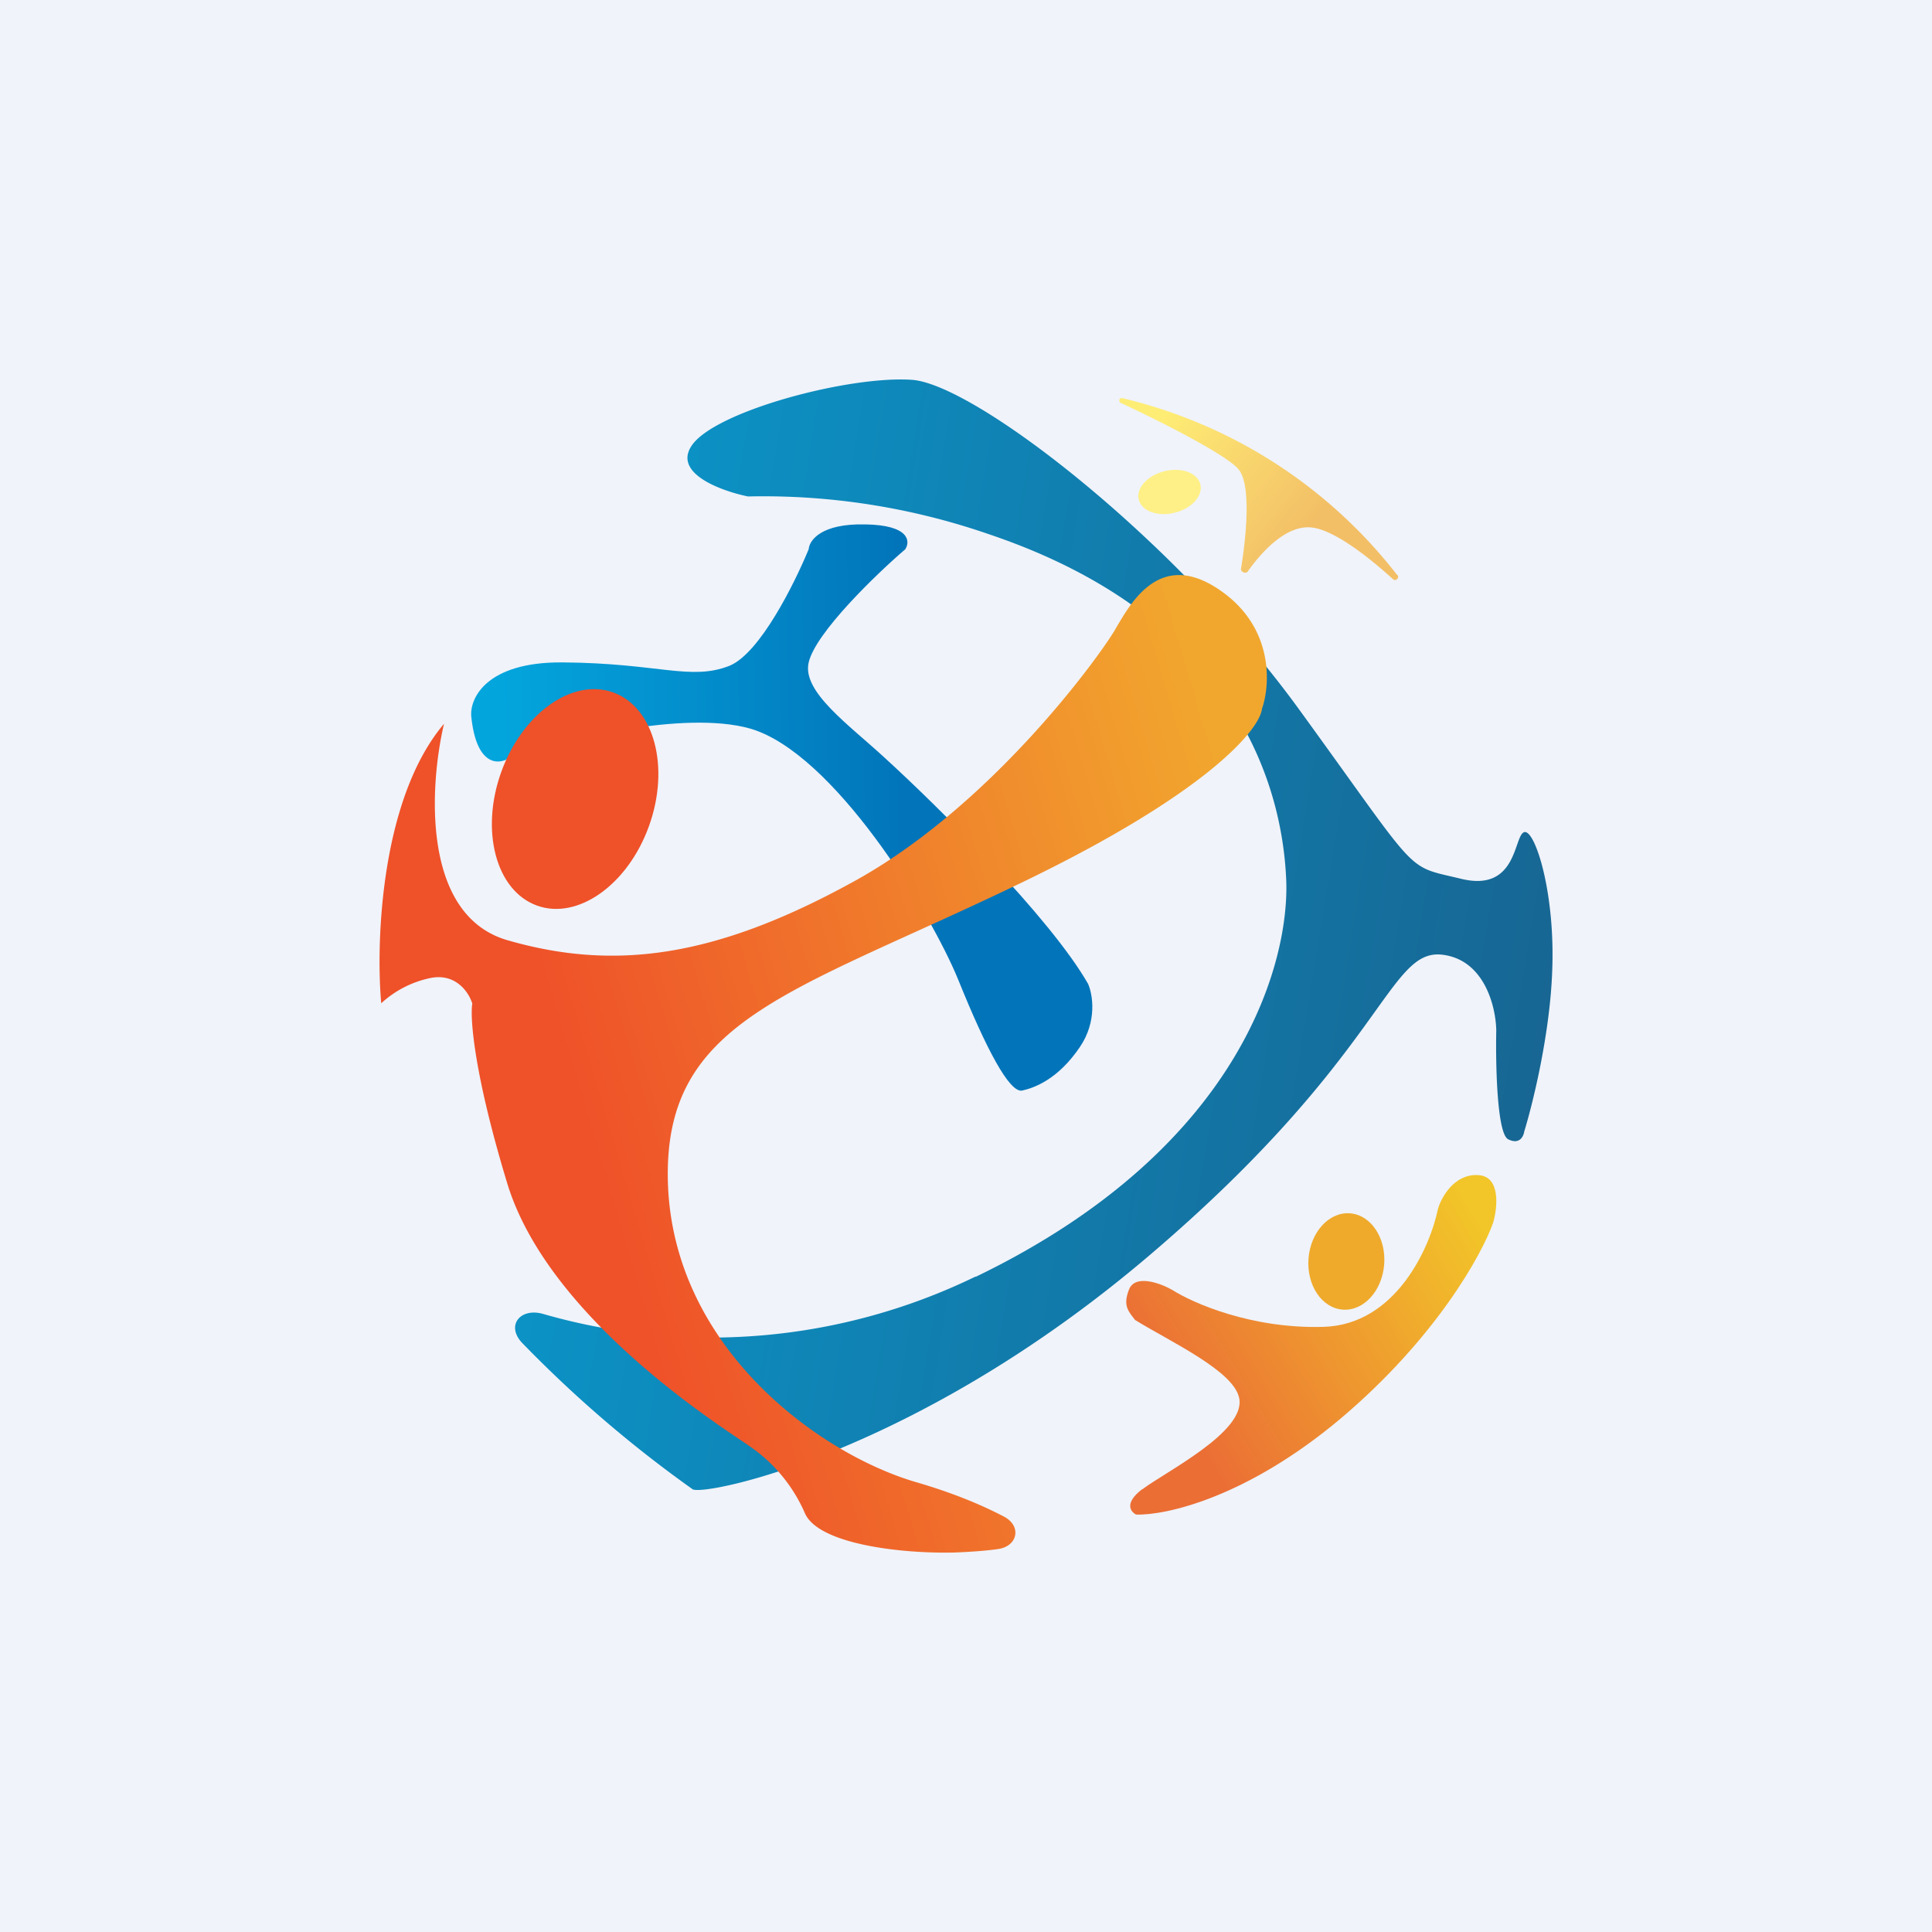
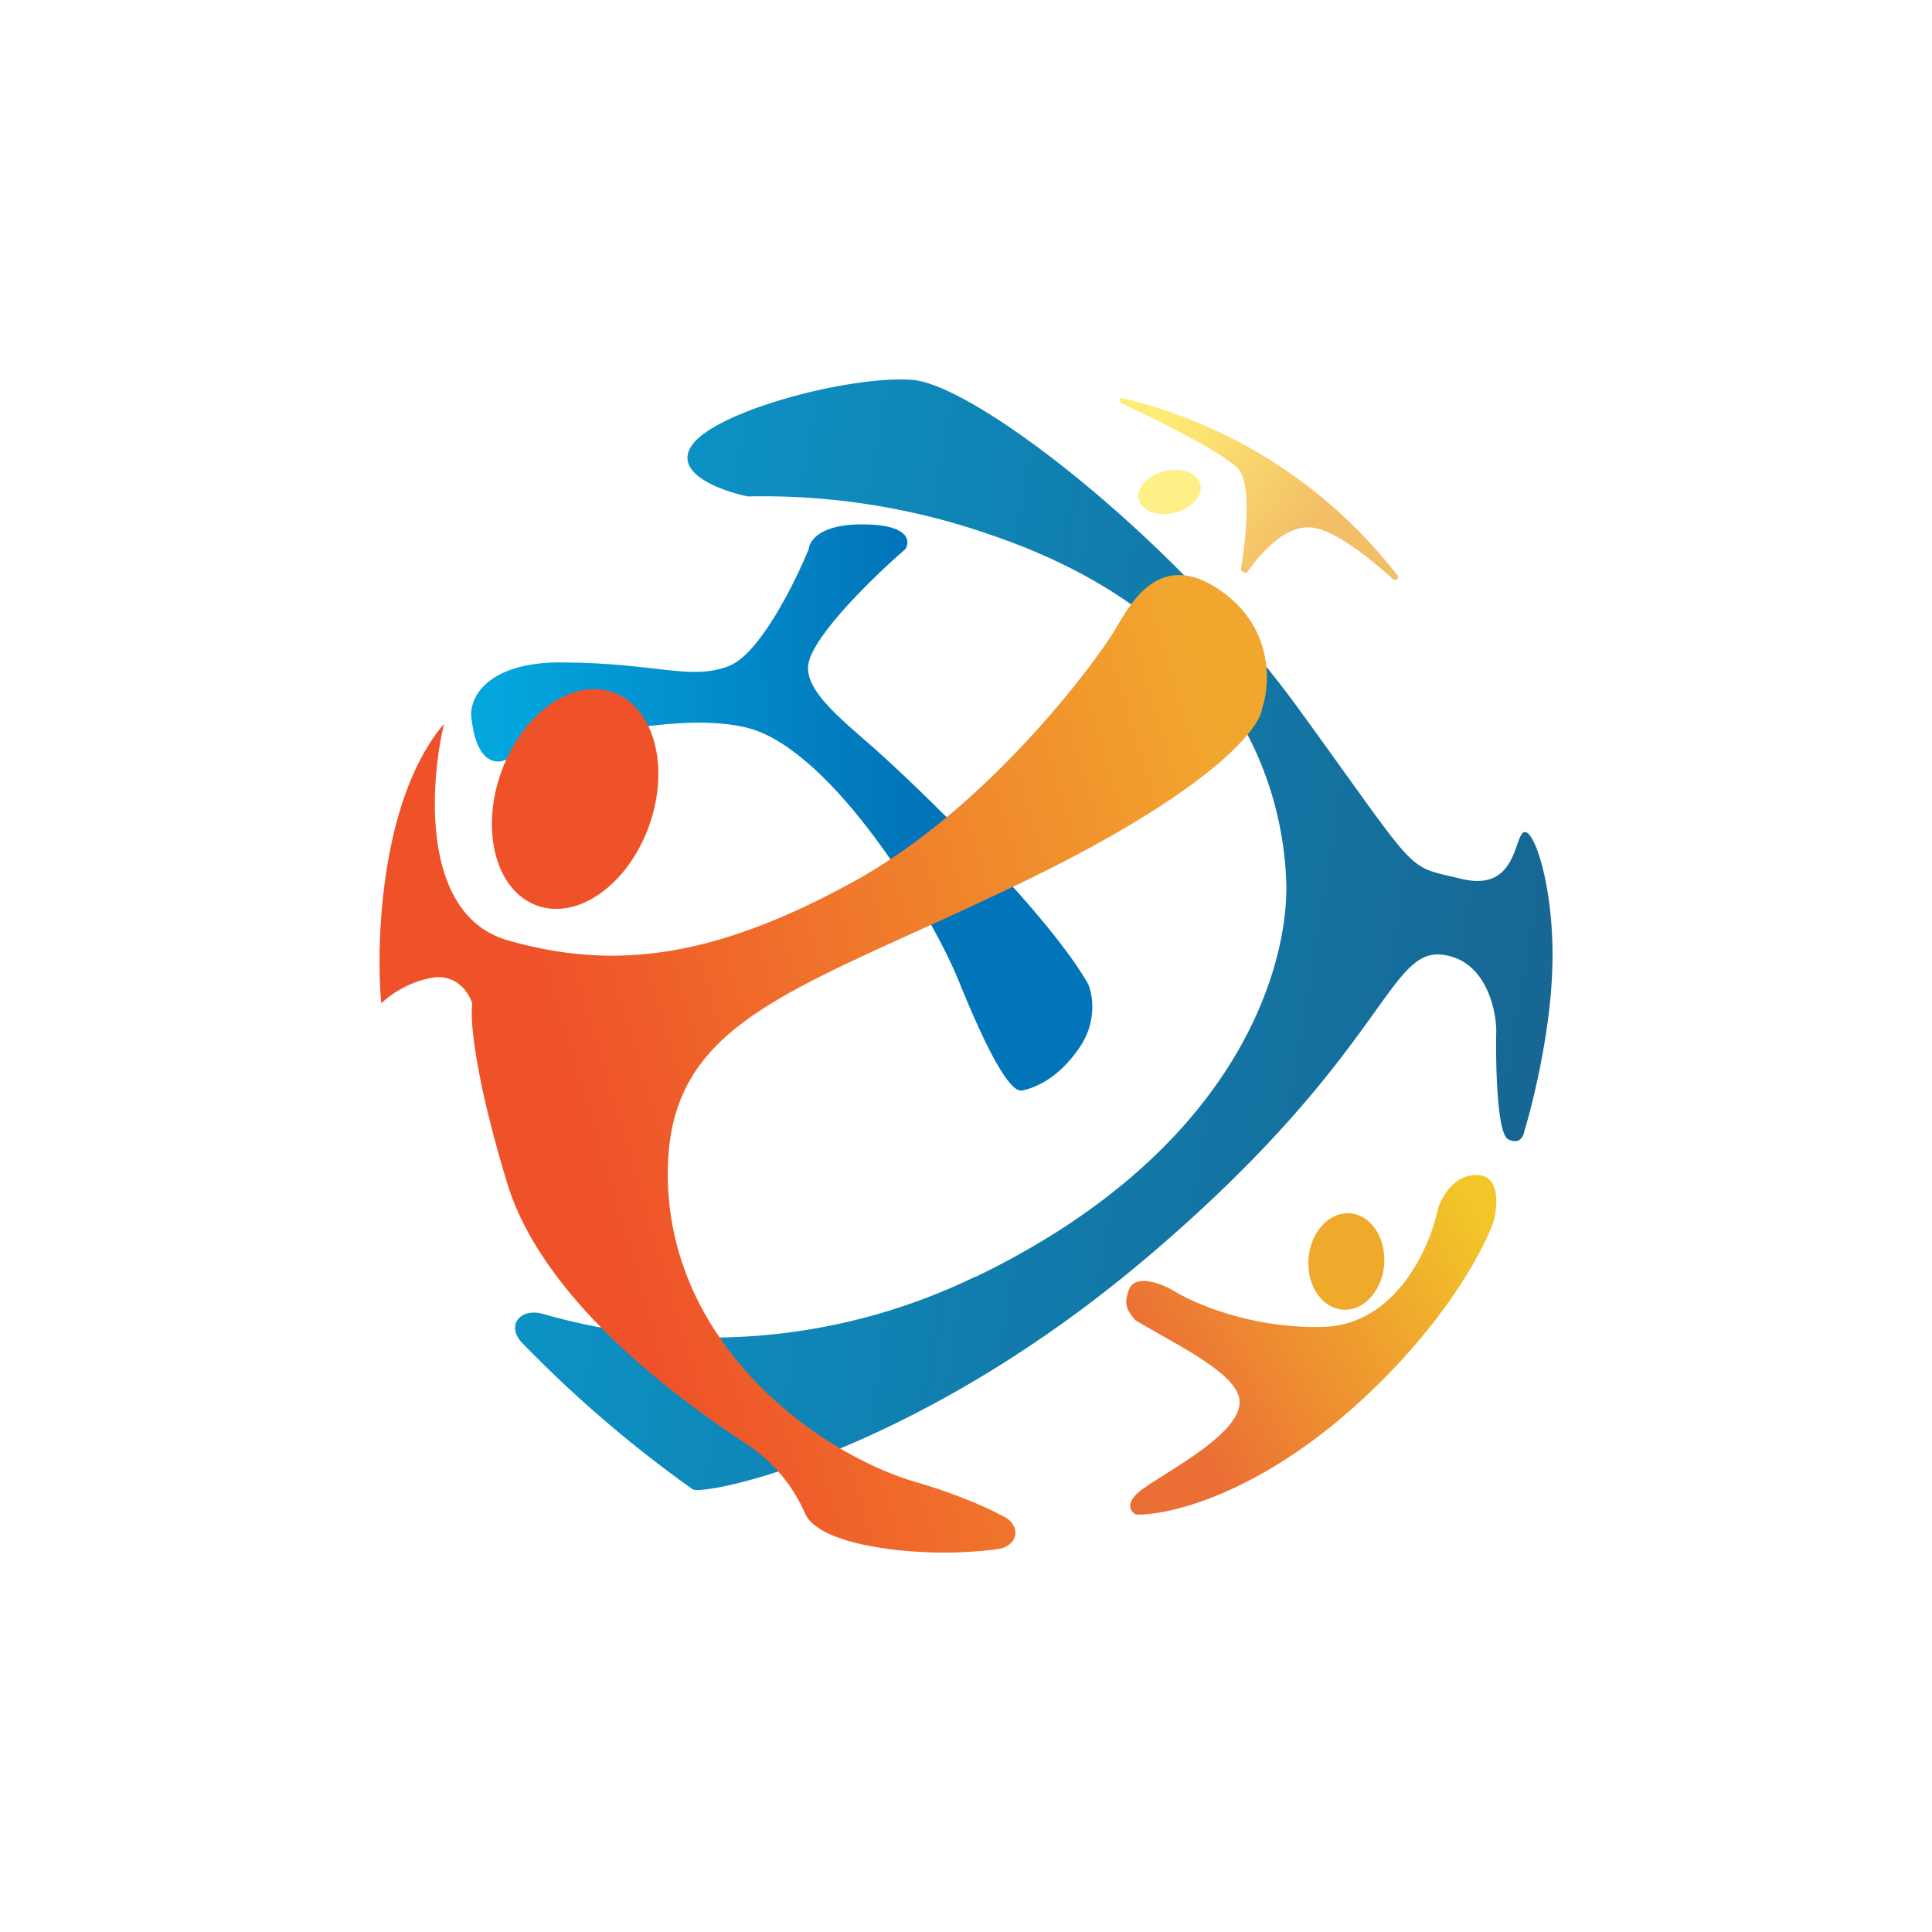
<svg xmlns="http://www.w3.org/2000/svg" width="56" height="56">
-   <path fill="#F0F3FA" d="M0 0h56v56H0z" />
  <path d="M16.31 19.2c-2.21-.02-2.7 1.04-2.65 1.57.15 1.45.8 1.4 1.1 1.2 1.52-.51 5.06-1.4 6.99-.85 2.4.7 5.22 5.3 6.03 7.29.8 1.98 1.48 3.28 1.85 3.2.36-.08 1.04-.33 1.67-1.26.51-.75.37-1.53.24-1.83-1.11-1.94-4.38-5.17-5.88-6.54-1.06-.98-2.42-1.93-2.22-2.78.2-.86 1.95-2.55 2.8-3.28.15-.23.12-.7-1.16-.72-1.28-.03-1.62.46-1.64.72-.4.97-1.41 3.02-2.3 3.38-1.13.44-2.05-.08-4.83-.1z" fill="url(#a3r2ranxy)" />
  <path d="M28.28 37a17.55 17.55 0 01-12.52 1.09c-.66-.2-1.1.31-.64.82a35.66 35.66 0 004.96 4.26c.4.19 6.55-1.07 13.28-6.82 6.74-5.75 6.86-8.83 8.42-8.68 1.25.13 1.58 1.52 1.59 2.2-.02.98.02 2.97.34 3.15.33.17.45-.08.47-.22.24-.78.74-2.79.81-4.62.1-2.3-.5-4.15-.81-4.06-.31.1-.19 1.76-1.84 1.35-1.65-.4-1.12 0-4.68-4.9-3.55-4.9-9.38-9.42-11.22-9.56-1.84-.13-5.76.92-6.4 1.92-.52.8.87 1.3 1.64 1.46a20 20 0 017 1.1c7.52 2.54 8.5 7.77 8.6 9.98.11 2.22-1.13 7.74-9 11.54z" fill="url(#b3r2ranxy)" />
  <path d="M33.1 43.17c-.52.4-.33.65-.17.73.84.03 3.2-.48 5.95-2.8 2.75-2.33 4.08-4.75 4.4-5.66.13-.45.22-1.36-.45-1.38-.68-.03-1.05.64-1.15.98-.23 1.12-1.22 3.36-3.32 3.42-2.1.06-3.8-.7-4.38-1.07-.35-.2-1.09-.47-1.26 0-.18.47 0 .63.18.87 1.04.64 2.87 1.48 3.02 2.27.19.98-2.16 2.14-2.81 2.64z" fill="url(#c3r2ranxy)" />
  <path d="M14.7 27.25c-2.49-.73-2.25-4.49-1.83-6.27-1.83 2.16-1.98 6.3-1.82 8.1a3 3 0 011.47-.74c.72-.12 1.08.45 1.17.75-.07.41.05 2.04 1.01 5.2 1.2 3.97 6.34 7.14 7 7.61a4.55 4.55 0 011.63 1.96c.39.9 2.8 1.18 4.35 1.14.48-.02.9-.05 1.25-.1.56-.08.69-.65.19-.93-.57-.3-1.4-.67-2.57-1.01-2.8-.82-7.03-3.88-7.19-8.66-.15-4.78 3.58-5.49 10.3-8.74 5.38-2.6 6.86-4.43 6.92-5.02.24-.68.34-2.3-1.13-3.37-1.82-1.33-2.68.32-3.14 1.1-.47.79-3.58 5.1-7.58 7.29-4 2.2-6.92 2.59-10.03 1.69z" fill="url(#d3r2ranxy)" />
  <ellipse rx="2.28" ry="3.28" transform="matrix(.939 .344 -.339 .941 16.67 23.16)" fill="#EF5129" />
  <ellipse rx="1.1" ry="1.4" transform="rotate(4.51 -444.77 513.8) skewX(.07)" fill="#EFAA2C" />
  <path d="M40.5 16.67a14.24 14.24 0 00-7.97-5.13c-.09-.02-.12.1-.04.14 1.18.55 2.97 1.46 3.38 1.89.4.4.27 1.88.1 2.92 0 .1.15.15.2.07.44-.62 1.14-1.35 1.85-1.27.64.07 1.61.82 2.36 1.5.07.07.19-.04.13-.12z" fill="url(#e3r2ranxy)" />
  <ellipse rx=".92" ry=".62" transform="matrix(.971 -.239 .235 .972 33.9 14.26)" fill="#FEF086" />
  <defs>
    <linearGradient id="a3r2ranxy" x1="14.54" y1="20.29" x2="26.1" y2="20.13" gradientUnits="userSpaceOnUse">
      <stop stop-color="#03A5DD" />
      <stop offset="1" stop-color="#0275BA" />
    </linearGradient>
    <linearGradient id="b3r2ranxy" x1="13.42" y1="25.2" x2="44.77" y2="30.38" gradientUnits="userSpaceOnUse">
      <stop stop-color="#0A98CC" />
      <stop offset="1" stop-color="#176693" />
    </linearGradient>
    <linearGradient id="c3r2ranxy" x1="33.41" y1="39.84" x2="42.31" y2="34.48" gradientUnits="userSpaceOnUse">
      <stop stop-color="#EB6E35" />
      <stop offset="1" stop-color="#F2C529" />
    </linearGradient>
    <linearGradient id="d3r2ranxy" x1="9.96" y1="31.79" x2="36.15" y2="24.03" gradientUnits="userSpaceOnUse">
      <stop offset=".23" stop-color="#EF5129" />
      <stop offset="1" stop-color="#F1A72E" />
    </linearGradient>
    <linearGradient id="e3r2ranxy" x1="33.94" y1="11.69" x2="38.12" y2="15" gradientUnits="userSpaceOnUse">
      <stop stop-color="#FEED75" />
      <stop offset="1" stop-color="#F3BF66" />
    </linearGradient>
  </defs>
</svg>